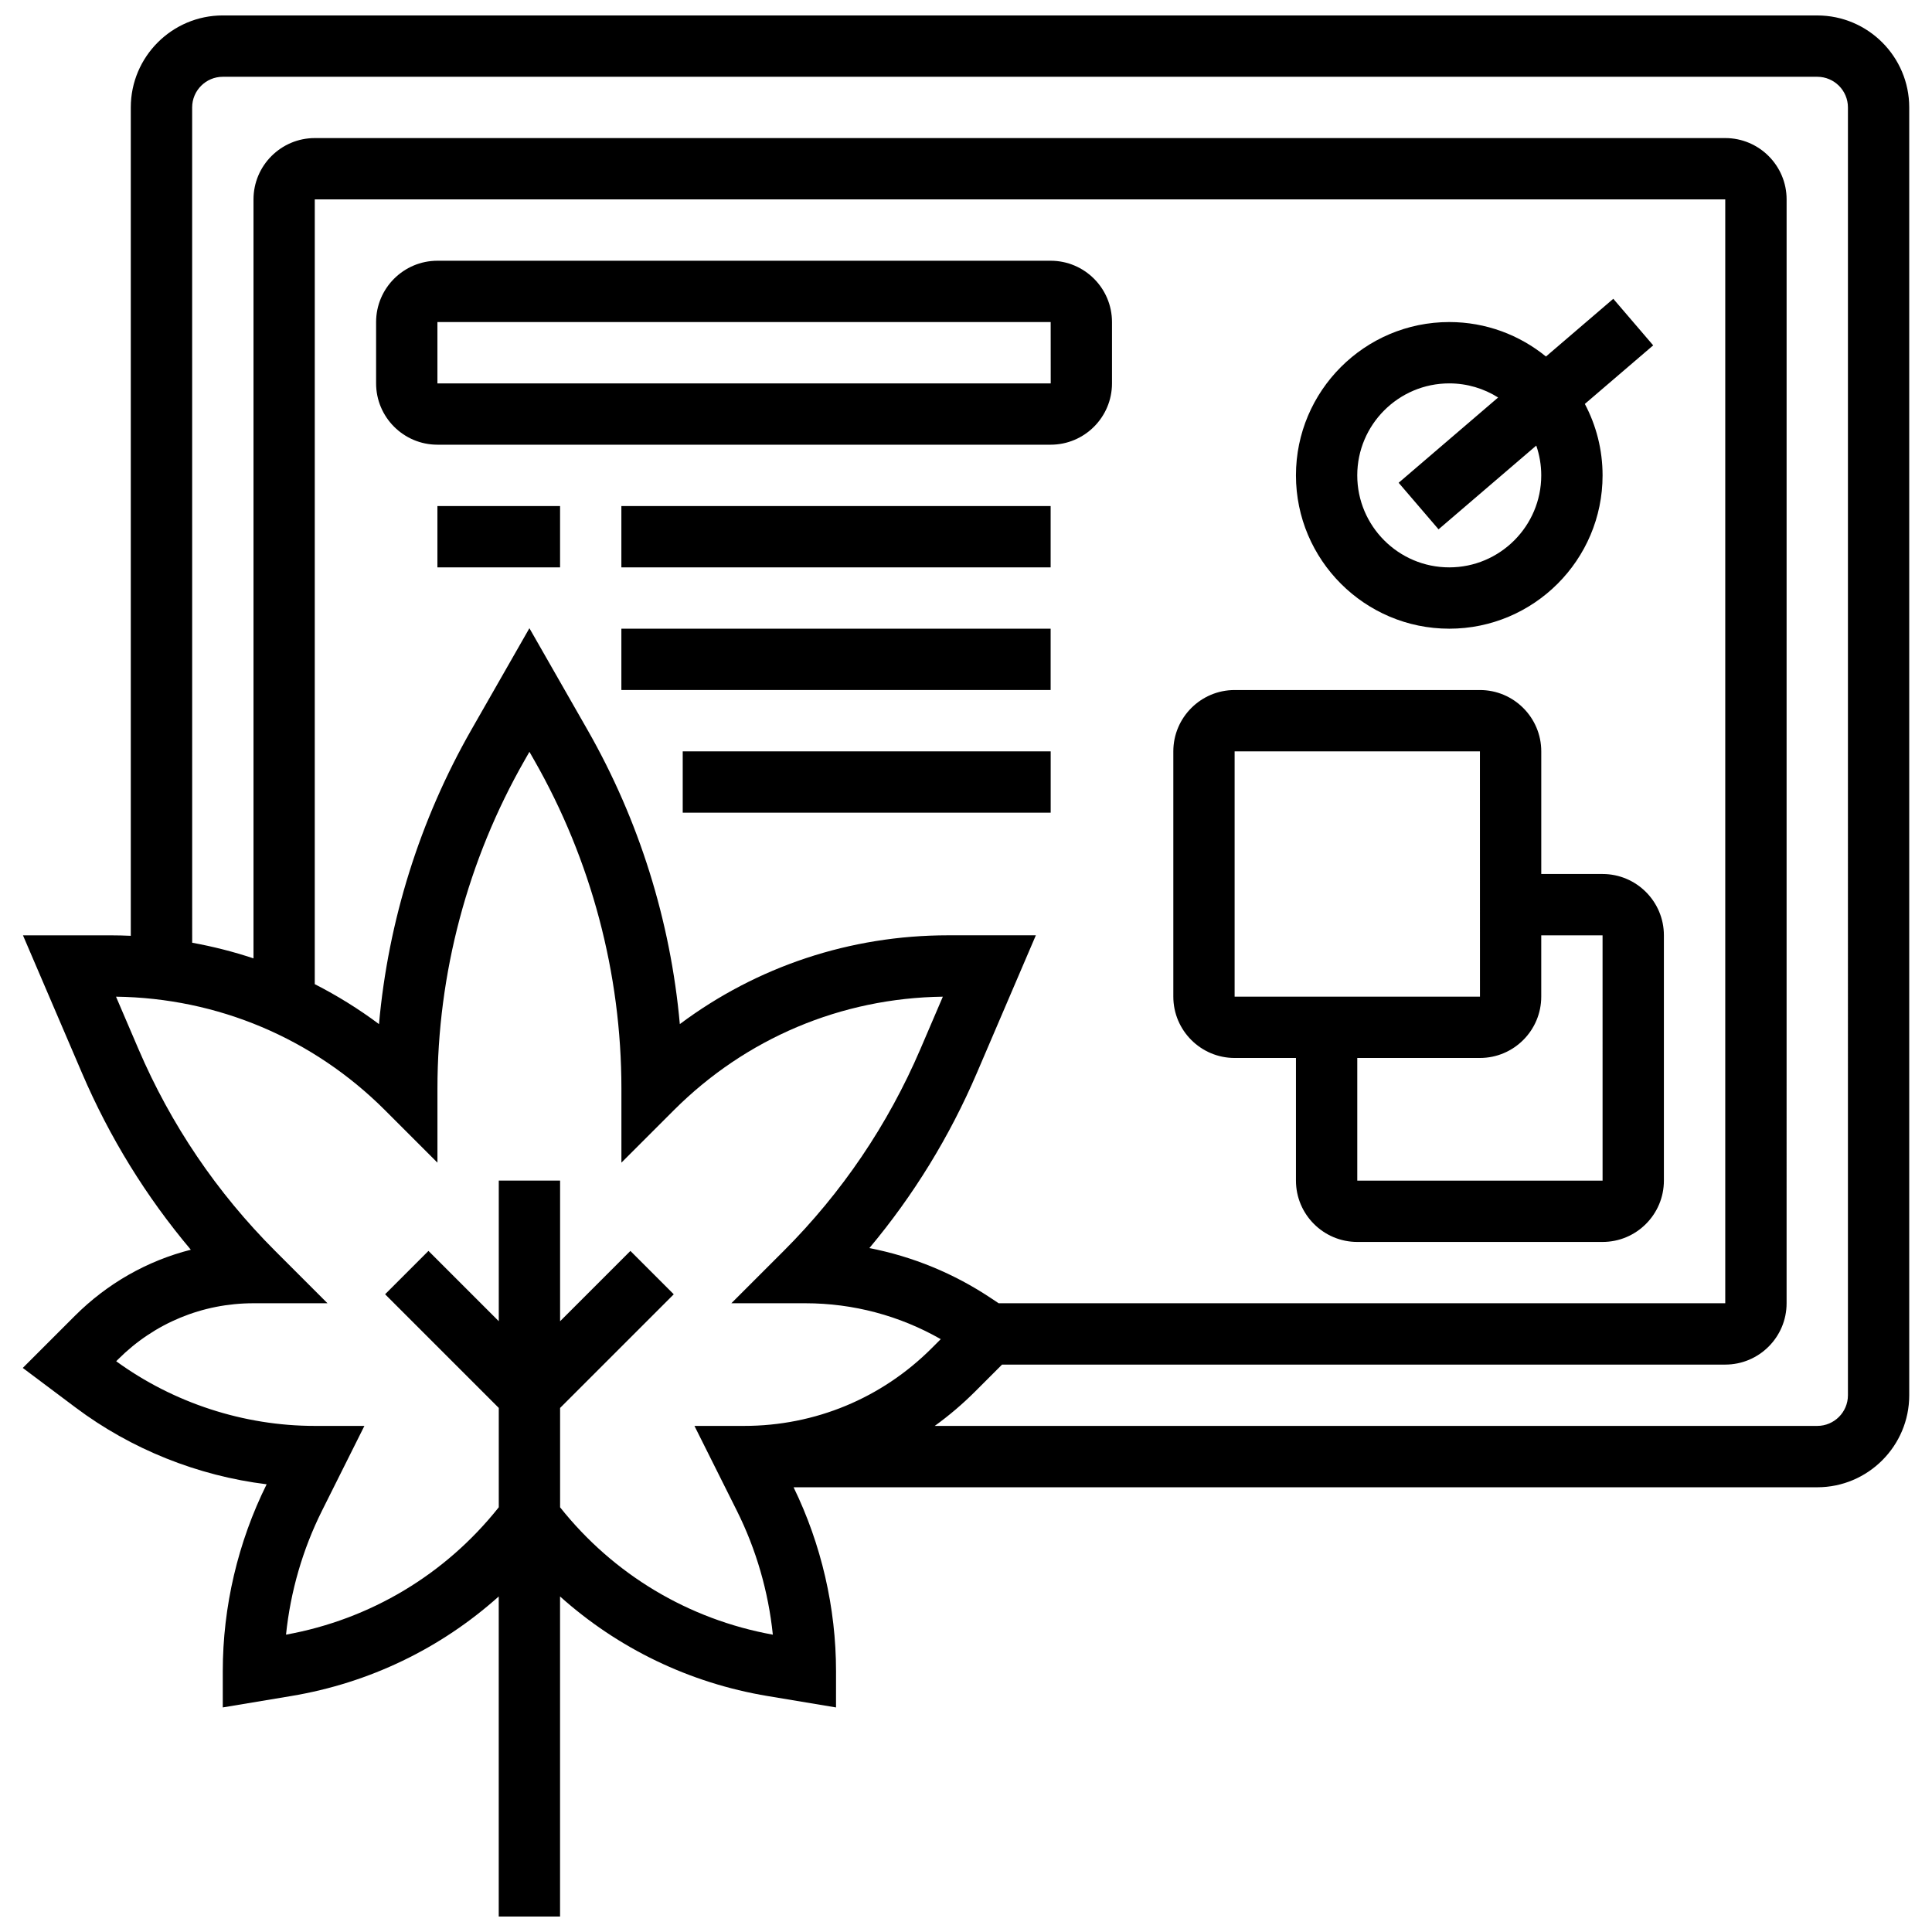
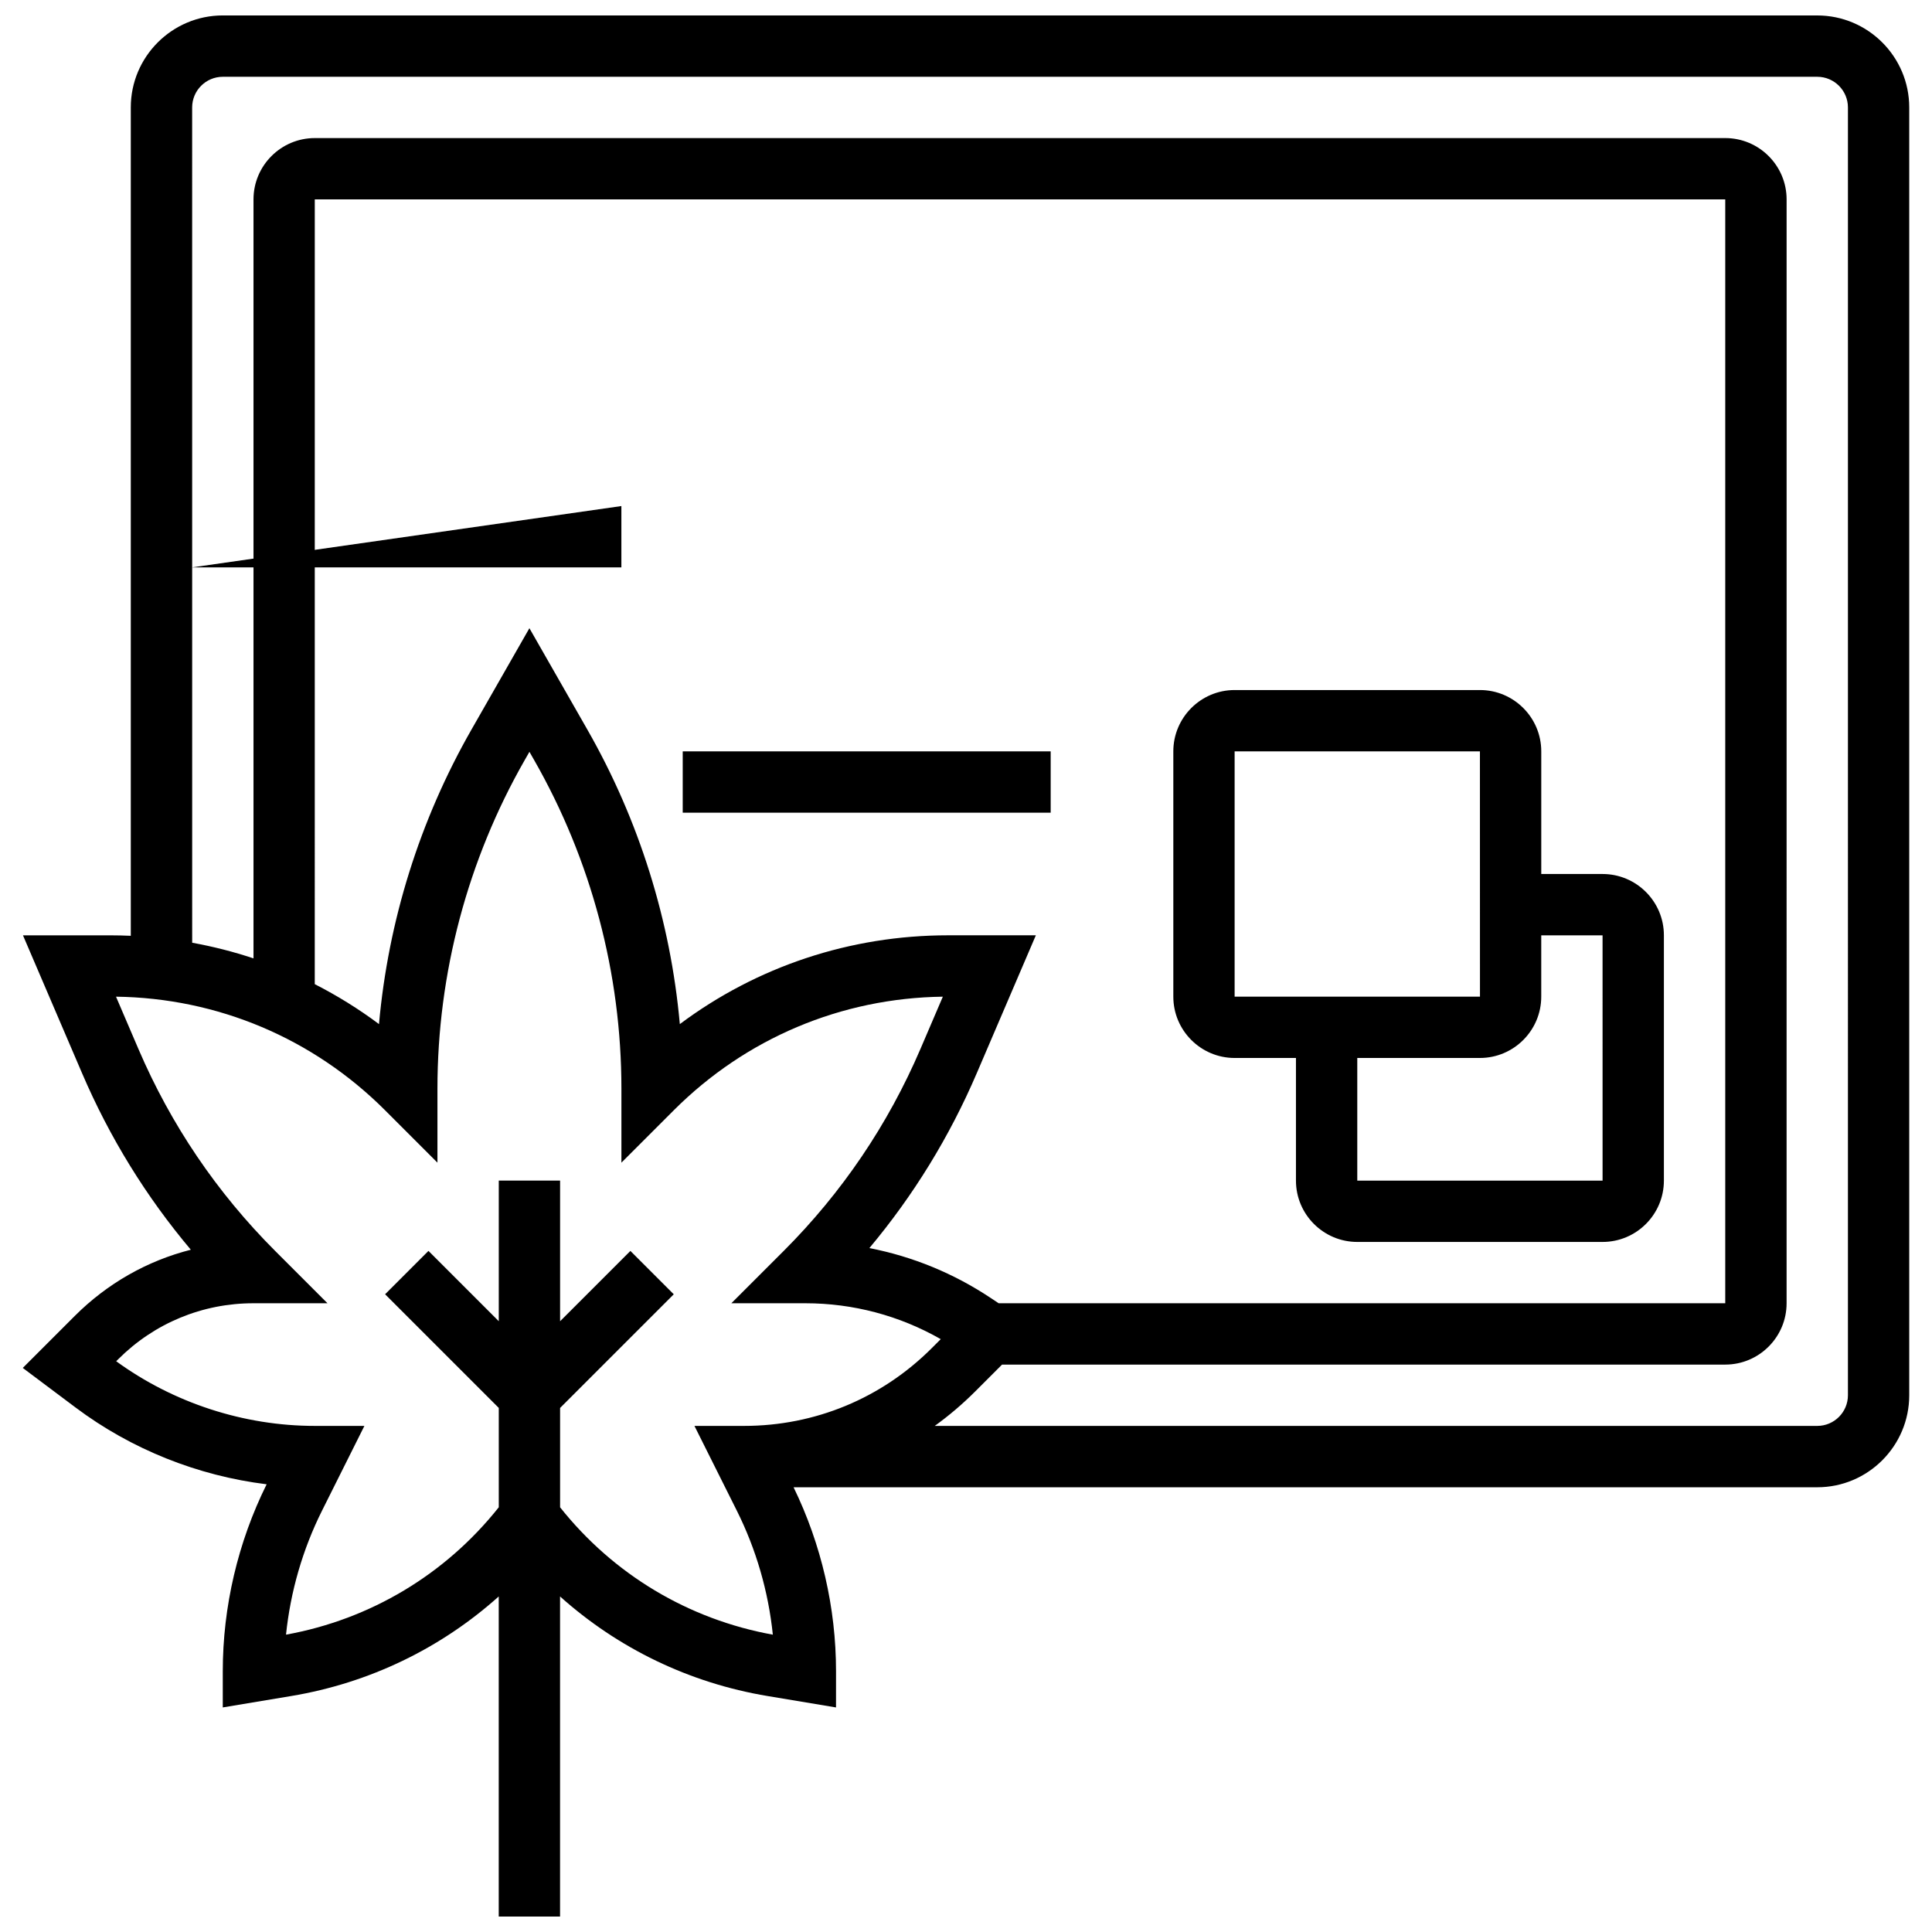
<svg xmlns="http://www.w3.org/2000/svg" width="800px" height="800px" version="1.1" viewBox="144 144 512 512">
  <defs>
    <clipPath id="a">
      <path d="m150 148.09h500v503.81h-500z" />
    </clipPath>
  </defs>
  <g clip-path="url(#a)">
    <path d="m625.59 148.09h-422.55c-13.441 0-24.379 10.938-24.379 24.379v219.53c-1.773-0.078-3.551-0.125-5.336-0.125l-23.238-0.004 15.652 36.52c7.305 17.043 16.973 32.73 28.832 46.801-11.539 2.93-22.125 8.918-30.766 17.559l-13.766 13.766 13.996 10.496c14.75 11.066 32.367 18.09 50.629 20.34-7.606 15.32-11.625 32.441-11.625 49.543v9.59l18.141-3.023c20.711-3.453 39.652-12.637 54.992-26.387v84.828h16.25v-84.824c15.344 13.75 34.285 22.934 55 26.387l18.133 3.023 0.004-9.594c0-16.812-3.894-33.641-11.25-48.754h271.28c13.441 0 24.379-10.938 24.379-24.379v-341.29c0-13.441-10.938-24.379-24.379-24.379zm-333.16 395.36v-26.328l30.125-30.121-11.492-11.492-18.633 18.633v-37.27h-16.25v37.262l-18.633-18.633-11.492 11.492 30.125 30.121v26.328c-14.121 17.781-33.996 29.707-56.383 33.758 1.176-11.406 4.418-22.613 9.543-32.863l11.227-22.457h-13.145c-18.797 0-37.438-6.078-52.629-17.137l0.508-0.508c9.578-9.582 22.316-14.859 35.867-14.859h19.617l-13.871-13.871c-15.441-15.441-27.633-33.449-36.234-53.52l-5.938-13.855c26.945 0.359 52.219 11.023 71.312 30.113l13.871 13.871v-19.617c0-30.484 7.992-60.586 23.121-87.055l1.258-2.203 1.258 2.203c15.125 26.465 23.117 56.57 23.117 87.055v19.617l13.871-13.871c19.094-19.094 44.367-29.754 71.312-30.113l-5.938 13.855c-8.602 20.07-20.793 38.078-36.234 53.52l-13.875 13.871h19.617c12.656 0 24.957 3.277 35.875 9.512l-2.387 2.387c-13.285 13.289-30.945 20.605-49.738 20.605h-13.148l11.23 22.461c5.125 10.25 8.367 21.457 9.543 32.863-22.383-4.051-42.258-15.977-56.379-33.754zm116.22-54.074-2.047-1.363c-9.84-6.559-20.762-11.035-32.211-13.258 11.695-13.961 21.238-29.496 28.469-46.367l15.652-36.523h-23.238c-25.973 0-50.676 8.258-71.113 23.531-2.461-27.383-10.805-54.066-24.492-78.02l-15.371-26.895-15.371 26.895c-13.688 23.953-22.031 50.637-24.492 78.02-5.391-4.031-11.086-7.555-17.02-10.586l0.004-207.97h373.79v292.54zm225.07 24.379c0 4.481-3.644 8.125-8.125 8.125h-233.88c3.769-2.719 7.348-5.762 10.699-9.109l7.141-7.141h191.66c8.961 0 16.25-7.293 16.25-16.25l0.004-292.54c0-8.961-7.293-16.25-16.25-16.25h-373.79c-8.961 0-16.25 7.293-16.25 16.25v201.14c-5.293-1.766-10.723-3.141-16.25-4.148l-0.008-221.36c0-4.481 3.644-8.125 8.125-8.125h422.55c4.481 0 8.125 3.644 8.125 8.125z" />
  </g>
  <path d="m568.7 375.62h-16.25v-32.504c0-8.961-7.293-16.25-16.25-16.25h-65.008c-8.961 0-16.25 7.293-16.25 16.25v65.008c0 8.961 7.293 16.25 16.25 16.25h16.25v32.504c0 8.961 7.293 16.25 16.25 16.25h65.008c8.961 0 16.25-7.293 16.25-16.25v-65.008c0.004-8.961-7.289-16.25-16.25-16.25zm-97.512-32.504h65.008l0.012 65.008h-0.012-65.008zm97.512 113.76h-65.008v-32.504h32.504c8.961 0 16.25-7.293 16.25-16.25v-16.25h16.25z" />
-   <path d="m528.07 310.61c22.402 0 40.629-18.227 40.629-40.629 0-6.836-1.703-13.277-4.699-18.934l18.113-15.523-10.574-12.34-17.844 15.297c-7-5.703-15.918-9.133-25.625-9.133-22.402 0-40.629 18.227-40.629 40.629 0 22.406 18.227 40.633 40.629 40.633zm0-65.008c4.754 0 9.195 1.375 12.949 3.738l-26.363 22.598 10.574 12.34 25.895-22.195c0.852 2.481 1.32 5.133 1.32 7.898 0 13.441-10.938 24.379-24.379 24.379-13.441 0-24.379-10.938-24.379-24.379 0.004-13.441 10.941-24.379 24.383-24.379z" />
-   <path d="m422.44 213.1h-162.52c-8.961 0-16.25 7.293-16.25 16.25v16.25c0 8.961 7.293 16.25 16.25 16.25h162.52c8.961 0 16.25-7.293 16.25-16.25v-16.25c0-8.961-7.289-16.25-16.25-16.25zm0 32.504h-162.52v-16.254h162.52l0.012 16.25c-0.004 0.004-0.004 0.004-0.012 0.004z" />
-   <path d="m259.92 278.11h32.504v16.25h-32.504z" />
-   <path d="m308.67 278.11h113.76v16.25h-113.76z" />
-   <path d="m308.67 310.61h113.76v16.25h-113.76z" />
+   <path d="m308.67 278.11v16.25h-113.76z" />
  <path d="m324.93 343.12h97.512v16.25h-97.512z" />
</svg>